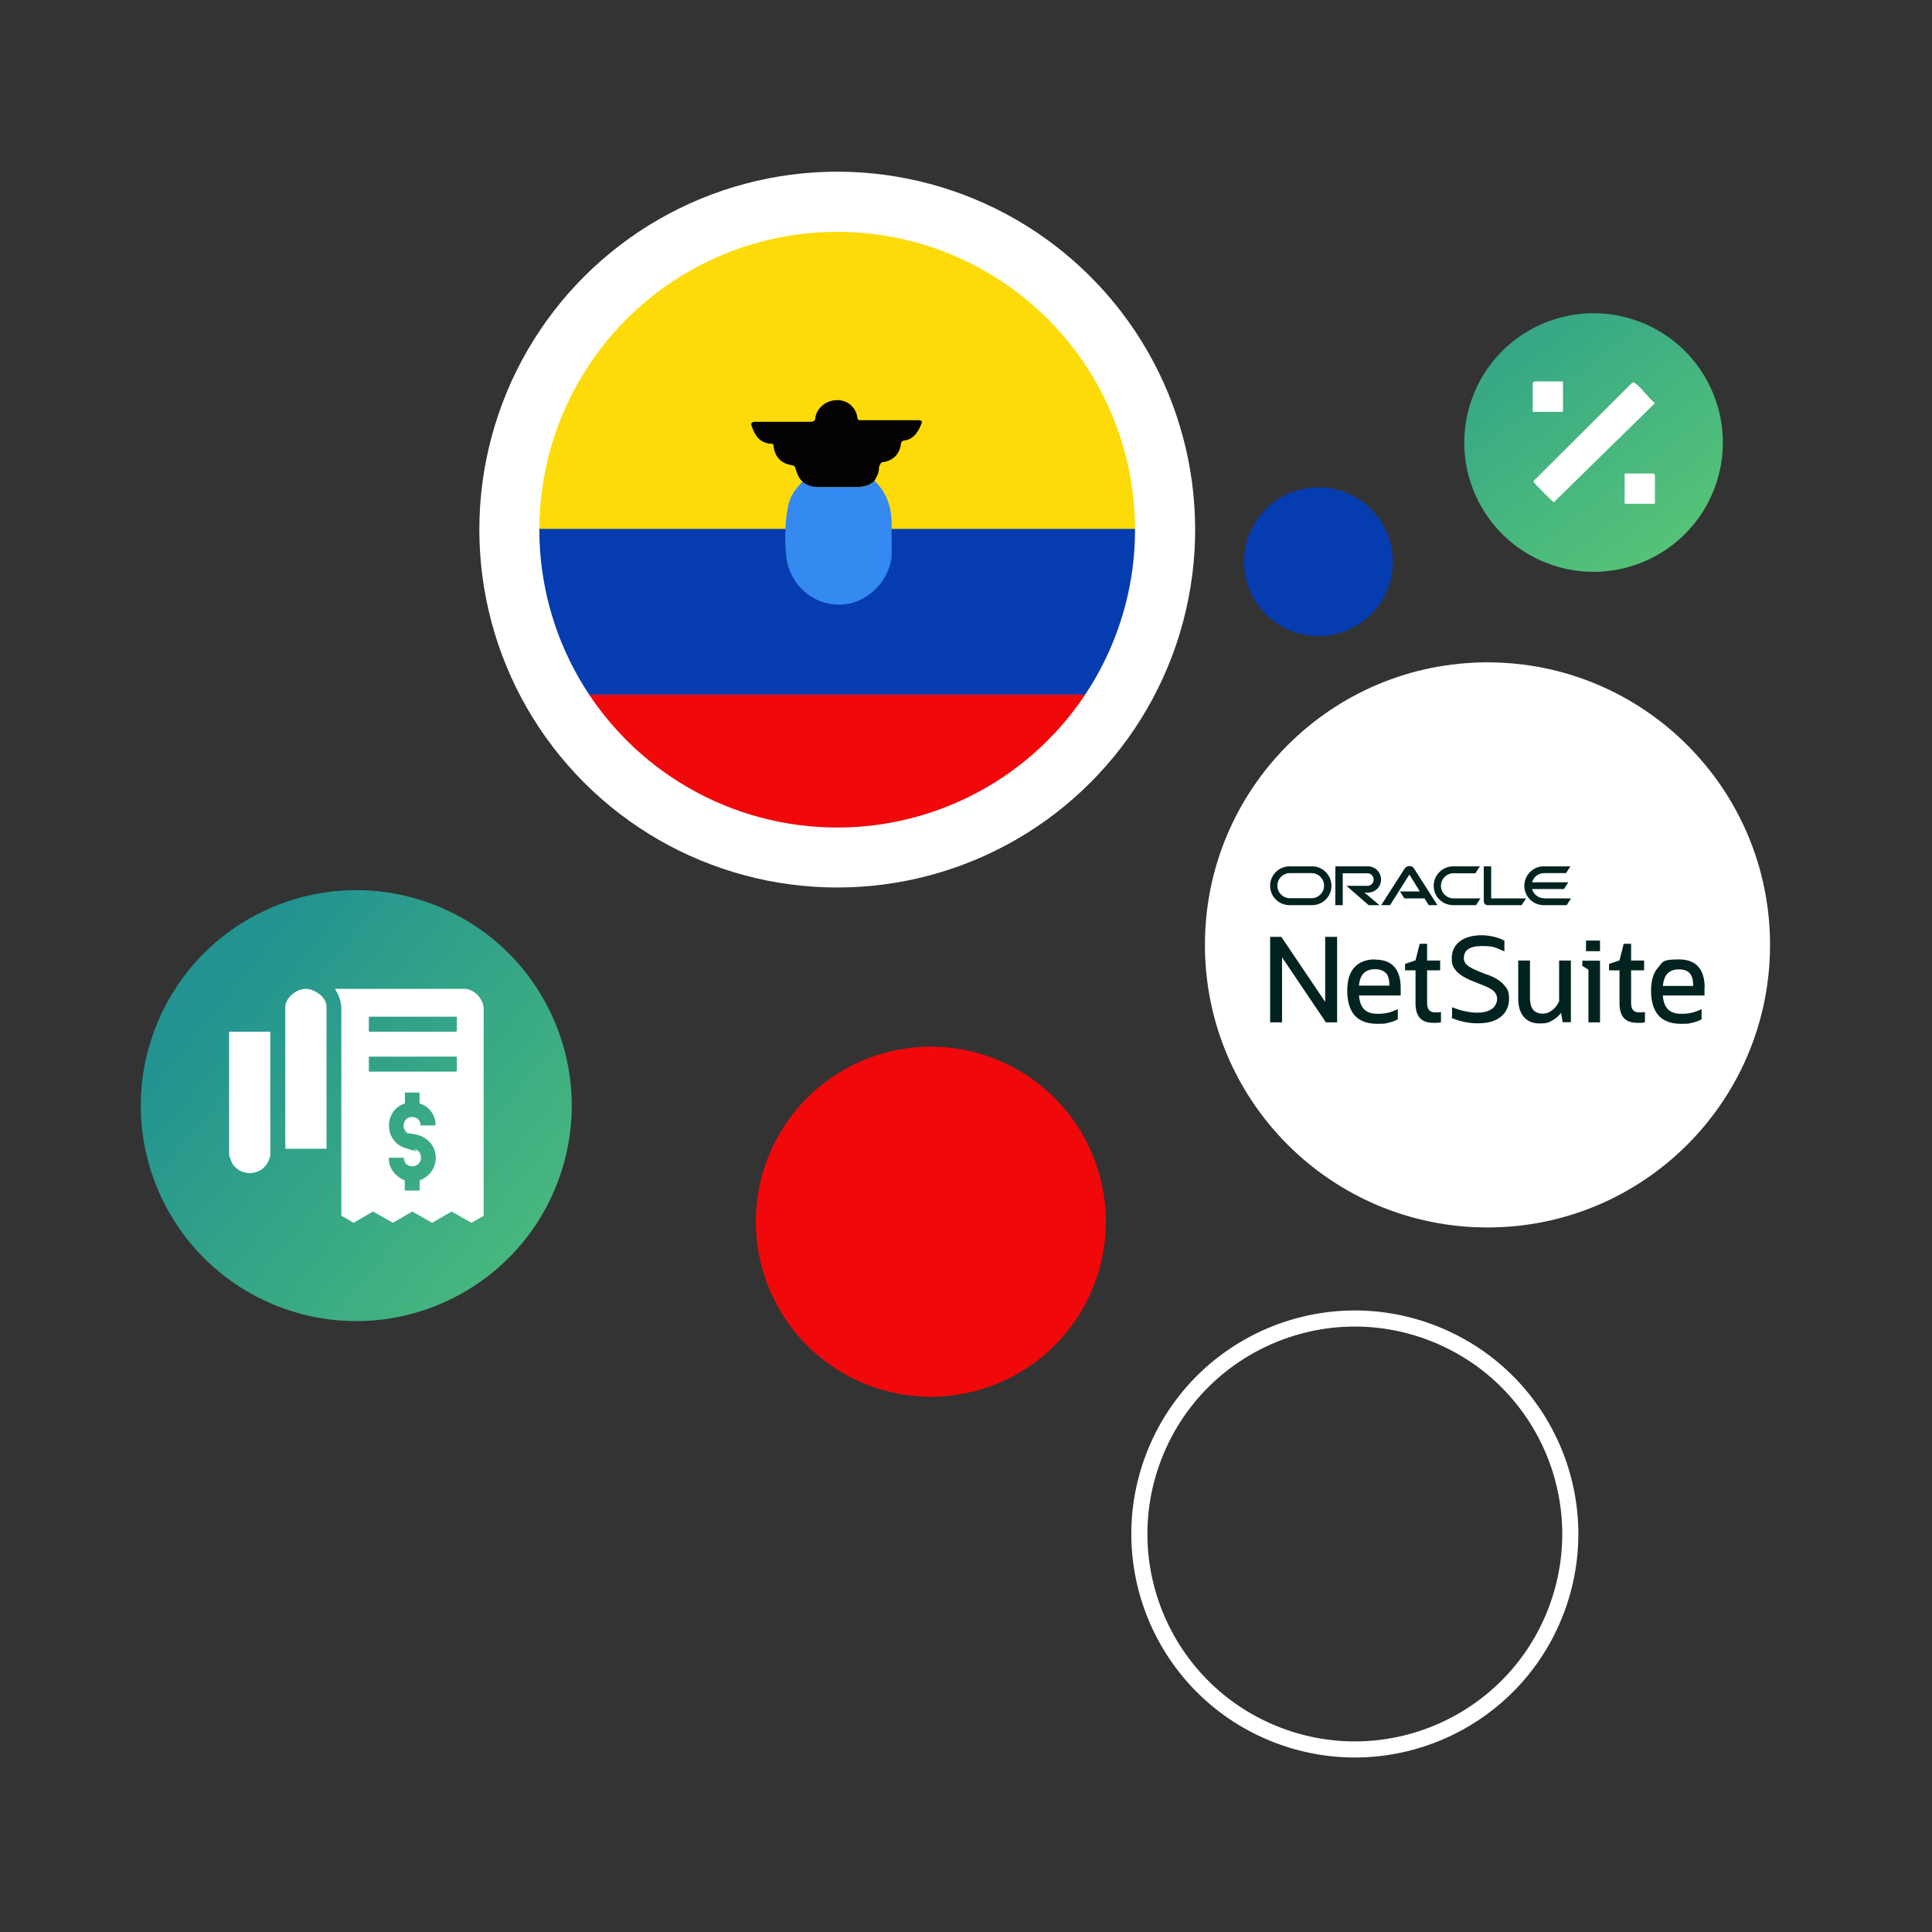
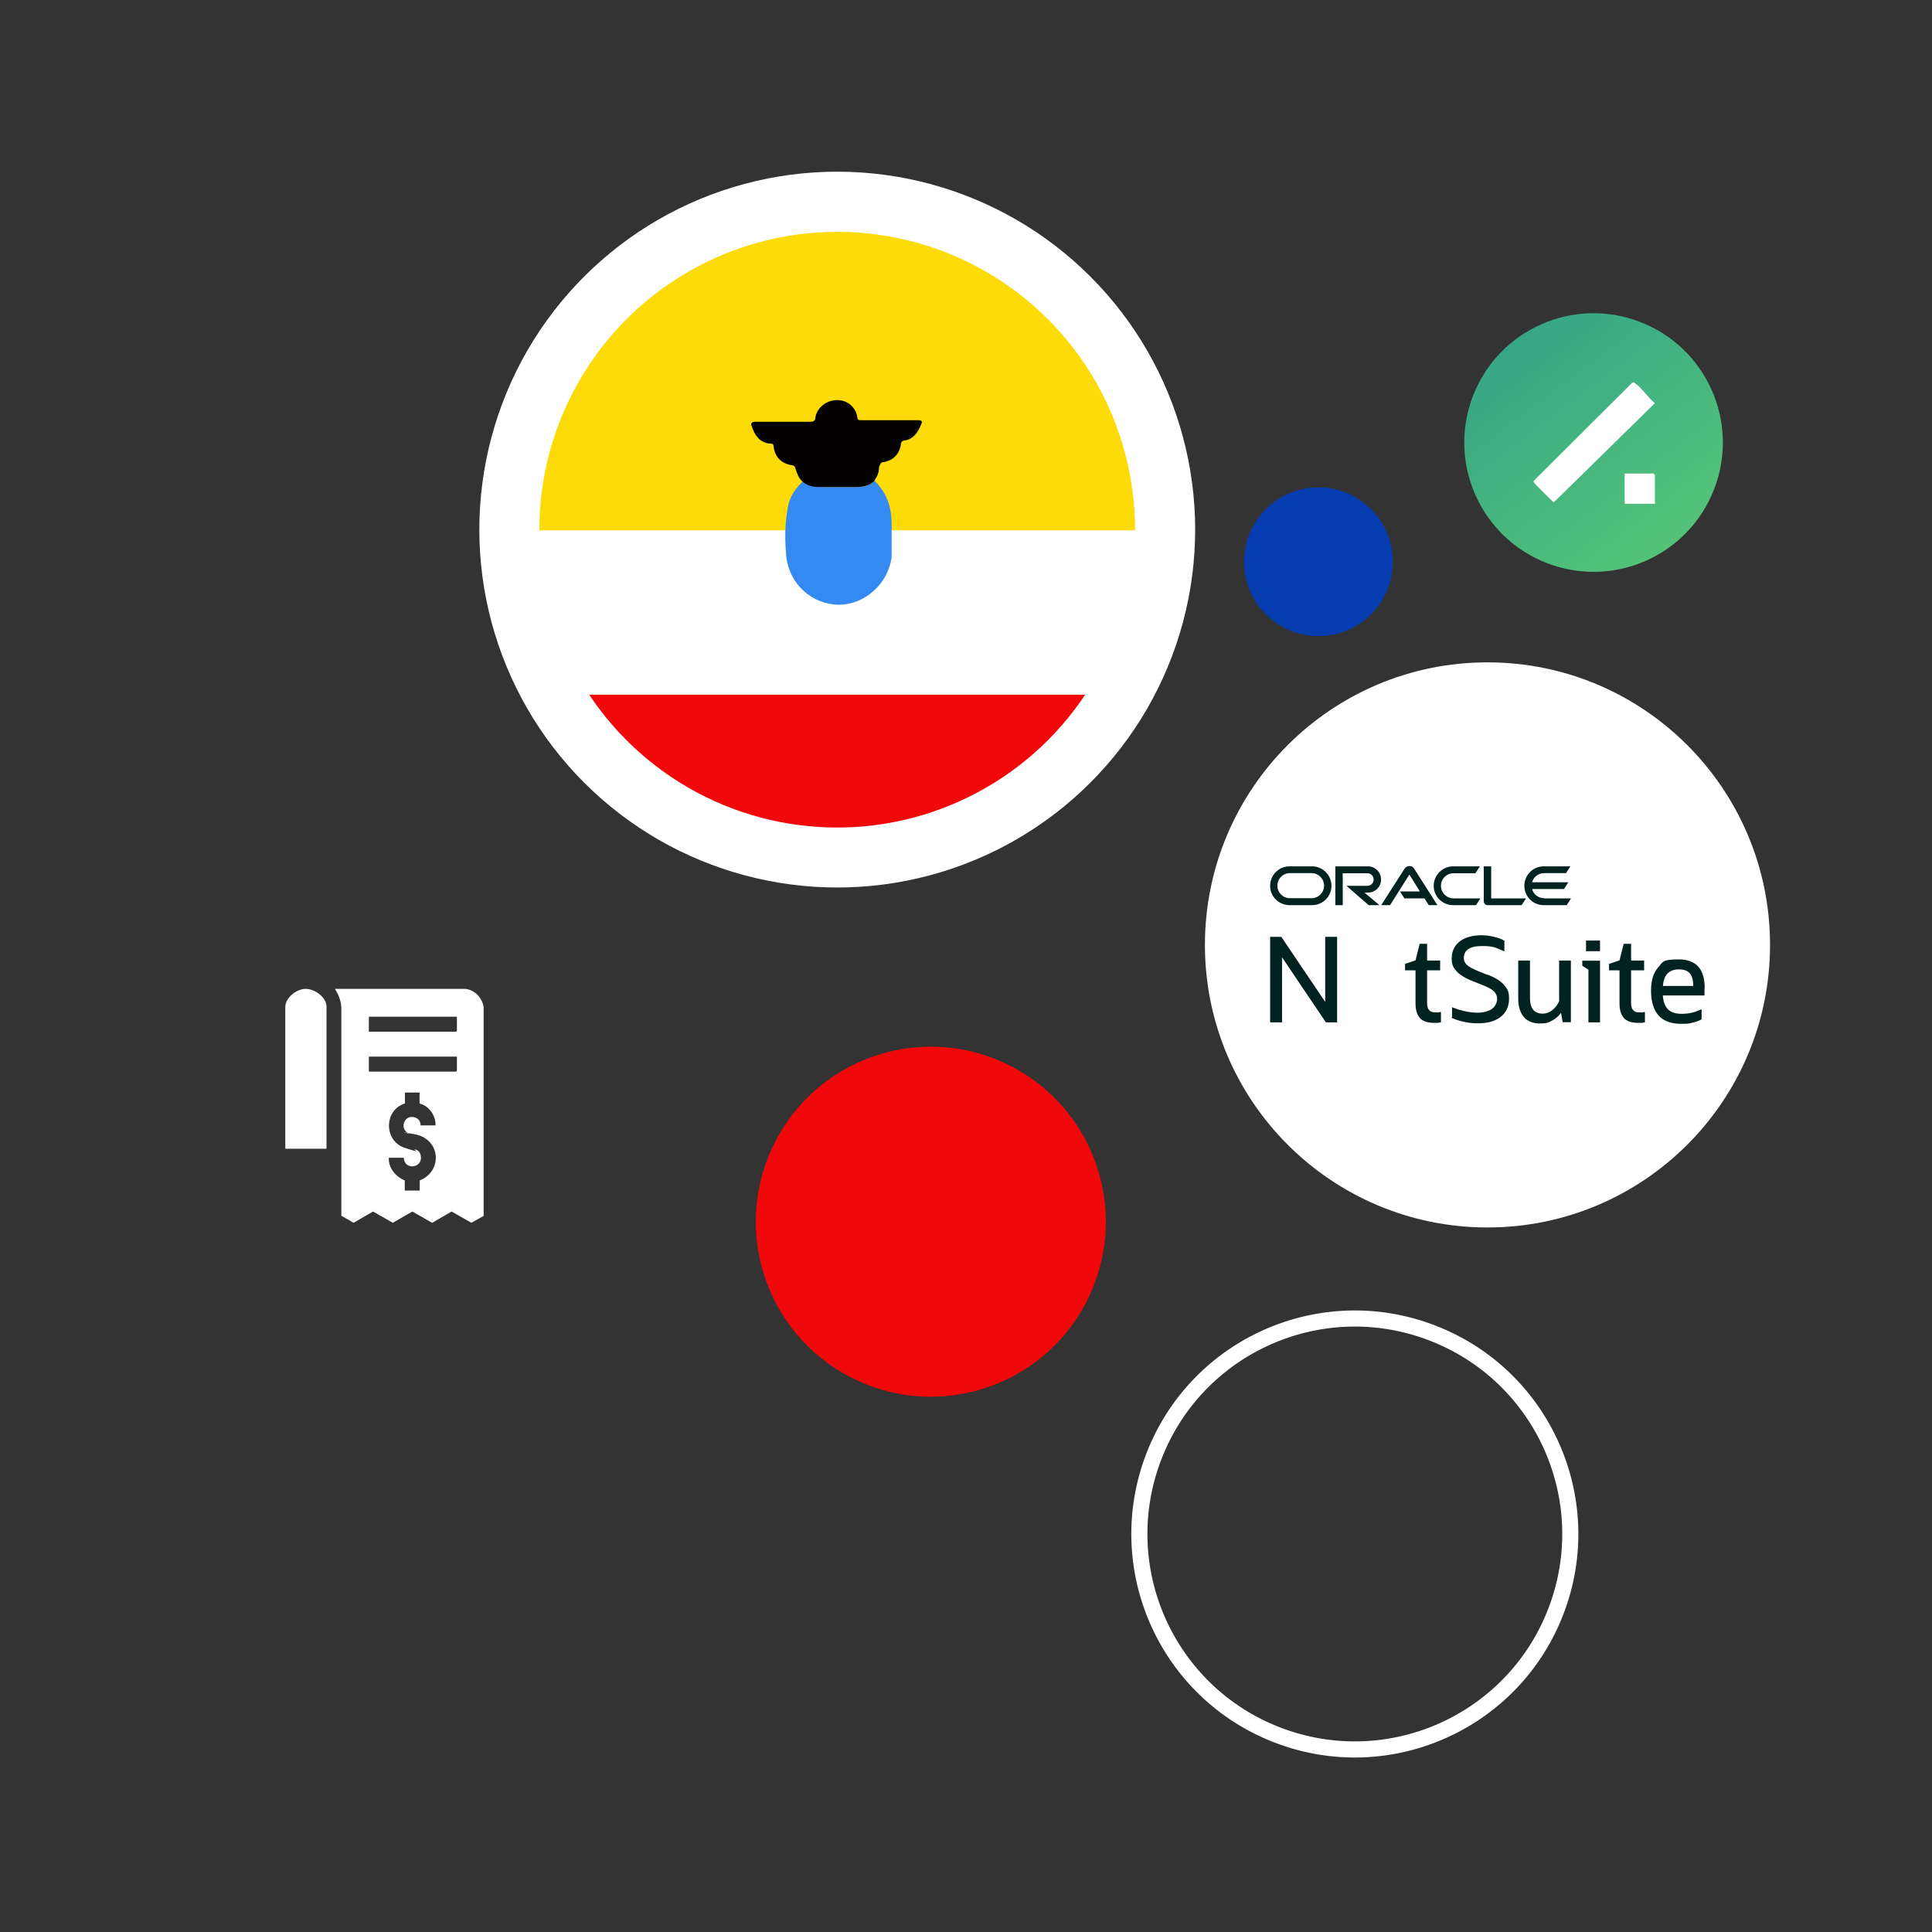
<svg xmlns="http://www.w3.org/2000/svg" xmlns:xlink="http://www.w3.org/1999/xlink" id="Capa_1" viewBox="0 0 1200 1200">
  <rect x="0" y="0" width="1200" height="1200" fill="#333333" stroke="none" />
  <defs>
    <style> .st0 { fill: #f1080b; } .st1 { fill: #fff; } .st2, .st3 { fill: none; } .st4 { fill: #002320; } .st5 { fill: #030201; } .st3 { stroke: #fff; stroke-miterlimit: 10; stroke-width: 10px; } .st6 { fill: #fcdb09; } .st7 { fill: #348af1; } .st8 { fill: url(#Degradado_sin_nombre_39); } .st9 { fill: url(#Degradado_sin_nombre_391); } .st10 { fill: #053caf; } .st11 { clip-path: url(#clippath); } </style>
    <linearGradient id="Degradado_sin_nombre_39" data-name="Degradado sin nombre 39" x1="133" y1="614.8" x2="721.4" y2="1094.9" gradientTransform="translate(783.2 234) rotate(69)" gradientUnits="userSpaceOnUse">
      <stop offset="0" stop-color="#229390" />
      <stop offset="1" stop-color="#93ff5a" />
    </linearGradient>
    <linearGradient id="Degradado_sin_nombre_391" data-name="Degradado sin nombre 39" x1="877.8" y1="127.6" x2="1236.8" y2="599.2" gradientTransform="translate(891.7 -747.8) rotate(69)" xlink:href="#Degradado_sin_nombre_39" />
    <clipPath id="clippath">
      <circle class="st2" cx="520" cy="329" r="185" />
    </clipPath>
  </defs>
  <circle class="st3" cx="841.6" cy="952.9" r="133.8" transform="translate(-349.7 1397) rotate(-69)" />
  <circle class="st0" cx="578.2" cy="758.8" r="108.7" transform="translate(-352.1 970.3) rotate(-65.5)" />
-   <circle class="st8" cx="221.3" cy="686.8" r="133.8" transform="translate(-499.2 647.2) rotate(-69)" />
  <circle class="st10" cx="819" cy="349.2" r="46.2" transform="translate(19.4 740.7) rotate(-49.2)" />
  <g>
    <circle class="st1" cx="923.9" cy="586.9" r="175.5" />
    <g>
      <path class="st4" d="M959.1,557.9c-3.6,0-6.6-2.4-7.5-5.7h19.8l2.7-4.2h-22.5c.9-3.3,3.9-5.7,7.5-5.7h13.6l2.7-4.2h-16.6c-6.6,0-12,5.4-12,12.1s5.4,12,12,12h14.3l2.7-4.2h-16.7ZM902.5,562.2h14.3l2.7-4.2h-16.7c-4.3,0-7.8-3.5-7.8-7.8s3.5-7.8,7.8-7.8h13.6l2.8-4.3h-16.6c-6.6,0-12.1,5.4-12.1,12.1s5.4,12,12.1,12M814.6,557.9h-13.4c-4.3,0-7.8-3.5-7.8-7.8s3.5-7.8,7.8-7.8h13.4c4.3,0,7.8,3.5,7.8,7.8s-3.5,7.8-7.8,7.8M801,562.2h14c6.6,0,12-5.4,12-12s-5.4-12.1-12-12.1h-14c-6.7,0-12.1,5.4-12.1,12.1s5.4,12,12.1,12ZM849.7,554.4c4.5,0,8.1-3.6,8.1-8.1s-3.6-8.2-8.1-8.2h-20.3v24.1h4.6v-19.8h15.3c2.2,0,3.9,1.7,3.9,3.9s-1.7,3.9-3.9,3.9h-13l13.8,12h6.7l-9.3-7.8h2.1M926.2,557.9v-19.8h-4.6v21.8c0,.6.3,1.2.7,1.6.4.5,1.1.7,1.7.7h21.1l2.8-4.2h-21.6ZM869.6,553.7h12.3l-6.5-10.5-12,19h-5.5l14.6-22.8c.6-.9,1.7-1.5,2.9-1.5s2.2.5,2.8,1.4l14.6,22.9h-5.4l-2.6-4.2h-12.5l-2.7-4.2h0Z" />
      <g>
        <polygon class="st4" points="823.1 622.3 796 582.1 795.8 581.9 788.9 581.9 788.9 635 796.3 635 796.3 594.6 823.4 634.8 823.5 635 830.5 635 830.5 581.9 823.1 581.9 823.1 622.3" />
-         <path class="st4" d="M854,595.9c-5.5,0-9.8,1.7-12.8,5-3,3.4-4.4,8-4.4,14.6s1.6,11.7,4.6,15.2c3.1,3.4,7.8,5.2,13.8,5.2s5.1-.2,7.3-.7c2.3-.5,4.1-1.2,5.5-2l.4-.3-.2-.2v-5.9l-.6.3c-2,.9-3.9,1.6-5.8,2-1.9.4-3.9.6-6,.6-3.8,0-6.6-.9-8.5-2.8-1.8-1.8-2.9-4.7-3.2-8.6h25.9v-4.6c0-11.8-5.4-17.7-16.1-17.7ZM860.9,604.4c1.4,1.6,2.1,4.2,2.1,7.8h-18.9c.2-3.3,1.2-5.8,2.7-7.5,1.7-1.8,4.1-2.7,7.1-2.7h0c3.2,0,5.5.8,6.9,2.5Z" />
        <path class="st4" d="M892.9,628.8c-.5,0-1.1,0-1.6,0-3.3,0-4.9-1.9-4.9-5.8v-20.3h8.1v-6.1h-8.1v-10.4h-4.6l-2.6,10.3-6.5,2.2v4h6.5v20.4c0,4.1.9,7.2,2.7,9.2,1.8,2,4.7,3,8.5,3s1.5,0,2.2,0c.7,0,1.5-.1,2.1-.3h.3v-6.4h-.4c-.5,0-1,.2-1.6.3Z" />
        <path class="st4" d="M923.9,605.5l-5.5-2.2c-3.4-1.4-5.9-2.7-7.2-3.9-1.3-1.2-2-2.6-2-4.2,0-5.1,3.7-7.6,11.3-7.6s8.5,1.1,13.4,3.1l.5.2v-6.7h-.2c-1.8-1.1-4-1.8-6.5-2.4-2.5-.6-5-.9-7.4-.9-5.7,0-10.3,1.3-13.6,3.8-3.3,2.6-5,6.1-5,10.5s1.1,5.9,3.1,8.2c2.1,2.2,5.5,4.3,10.2,6.1l5.5,2.2c3.6,1.4,6.1,2.7,7.4,4,1.3,1.3,2,2.9,2,4.8s-1.1,4.7-3.3,6.2c-2.2,1.5-5.3,2.3-9.2,2.3s-9.8-1.1-15-3.2l-.5-.2v6.2l-.5.3.7.3c1.2.6,2.7,1.1,4.4,1.6,1.7.5,3.6.9,5.6,1.2,2,.3,4,.4,5.8.4,6.1,0,10.8-1.3,14.2-4,3.4-2.7,5.2-6.5,5.2-11.3s-1.1-6.2-3.2-8.6c-2-2.4-5.5-4.6-10.4-6.4Z" />
        <path class="st4" d="M968.6,621.4c-1,2.5-2.5,4.5-4.4,6-1.9,1.5-3.9,2.2-6.1,2.2s-4.5-.8-5.8-2.4c-1.3-1.6-2-4.1-2-7.2v-23.4h-7.3v23.6c0,5,1.2,8.8,3.5,11.5,2.4,2.7,5.7,4,10,4s5.4-.6,7.7-1.9c2.1-1.1,3.9-2.7,5.4-4.7l1,5.8h5.1v-38.3h-7.3v24.8Z" />
        <polygon class="st4" points="982.8 599.9 986.6 602.3 986.6 635 993.8 635 993.8 596.7 982.8 596.7 982.8 599.9" />
        <rect class="st4" x="985.1" y="584.2" width="8.7" height="6.6" />
        <path class="st4" d="M1019.6,628.8c-.5,0-1.1,0-1.6,0-3.3,0-4.9-1.9-4.9-5.8v-20.3h8.1v-6.1h-8.1v-10.4h-4.6l-2.6,10.3-6.5,2.2v4h6.5v20.4c0,4.1.9,7.2,2.7,9.2,1.8,2,4.7,3,8.5,3s1.5,0,2.2,0c.7,0,1.5-.1,2.1-.3h.3v-6.4h-.4c-.5,0-1,.2-1.6.3Z" />
        <path class="st4" d="M1058.8,613.6c0-11.8-5.4-17.7-16.1-17.7s-9.8,1.7-12.8,5c-3,3.4-4.4,8-4.4,14.6s1.6,11.7,4.6,15.2c3.1,3.4,7.8,5.2,13.8,5.2s5.1-.2,7.3-.7c2.3-.5,4.1-1.2,5.5-2h.2v-6.4l-.6.3c-2,.9-3.9,1.6-5.8,2-1.9.4-3.9.6-6,.6-3.8,0-6.6-.9-8.5-2.8-1.8-1.8-2.9-4.7-3.2-8.6h25.9v-4.6ZM1032.9,612.3c.2-3.3,1.2-5.8,2.7-7.5,1.7-1.8,4.1-2.7,7.1-2.7h0c3.2,0,5.5.8,6.9,2.5,1.4,1.6,2.1,4.2,2.1,7.8h-18.9Z" />
      </g>
    </g>
  </g>
  <g>
-     <path class="st1" d="M142.3,640.8h25.6v76.9c0,.8-1.3,3.9-1.8,4.7-4.9,8.4-17.1,8.2-22,0l-1.8-4.9v-76.7Z" />
    <path class="st1" d="M289.1,614.2c5.9.7,10.6,5.8,11.3,11.6v129.4c0,0-7.6,4.3-7.6,4.3l-12.3-7-12.1,7-12.3-7-12.1,7-12.3-7-12.1,7-7.6-4.4v-129.6c-.3-4.1-1.8-7.9-4-11.3h81ZM283.7,631.5h-54.6v9.3h54.2l.5-.5v-8.8ZM283.7,656.3h-54.6v9.3h54.2l.5-.5v-8.8ZM260.8,678.6h-9.3v6.8c-13.1,4-13.2,23.2-.2,27.5s4.3.6,6.4,1,3.2,1.9,3.5,3.3c2.2,8.4-10.1,10.1-10.4,1.9h-9.3c-.3,6.4,4.2,11.7,9.9,14.1v6.3h9.3v-6.3c14.4-5.8,13-25.5-2.7-28.6s-1.6,0-2.4-.1c-8.3-1.5-5.2-12.9,2.3-10.4,2.1.7,3.4,2.6,3.3,4.9h9.3c.3-6-4.1-12.2-9.9-13.6v-6.8Z" />
    <path class="st1" d="M202.8,713.5h-25.6v-88c0-5.8,6.9-11.2,12.5-11.3s13.1,5.1,13.1,11v88.3Z" />
  </g>
  <circle class="st9" cx="989.9" cy="274.9" r="80.3" transform="translate(378.4 1100.5) rotate(-69)" />
  <g>
    <path class="st1" d="M1013.9,237.6c.9-.2,1.2,0,1.8.5,3.9,2.6,8.2,9.3,12.2,12.3l-62.8,61.6c-.8-.4-11.9-11.5-12.3-12.3s-.4-.8,0-1.2l61.1-60.9Z" />
-     <polygon class="st1" points="970.8 236.9 970.8 255.8 952 255.8 952 237.9 952.9 236.9 970.8 236.9" />
    <polygon class="st1" points="1027.9 312.9 1009.1 312.9 1009.1 294.1 1027 294.1 1027.9 295 1027.9 312.9" />
  </g>
  <g>
    <circle class="st1" cx="520" cy="329" r="222.3" transform="translate(-80.3 464) rotate(-45)" />
    <g class="st11">
      <g>
        <g>
          <rect class="st6" x="330.1" y="123.4" width="380" height="206" />
-           <rect class="st10" x="330.1" y="328.5" width="380" height="103" />
          <rect class="st0" x="330.1" y="431.5" width="380" height="103" />
        </g>
        <path class="st7" d="M543.2,298.6c7.7,7.7,10.6,16.4,10.6,27v20.2c-1.9,16.4-16.4,29.8-32.7,29.8s-30.8-12.5-32.7-29.8c-1-10.6-1-20.2,1-30.8,1-6.7,4.8-11.6,9.6-16.4,2.9,2.9,6.7,3.9,10.6,3.9h23.1c3.9,0,7.7-1,10.6-3.9Z" />
        <path class="st5" d="M543.2,298.6c-2.9,2.9-6.7,3.9-11.6,3.9h-23.1c-3.9,0-7.7-1-10.6-3.9-1.9-1.9-2.9-4.8-3.9-7.7,0-1-1-1.9-1.9-1.9-6.7-1-10.6-4.8-11.6-11.6,0-1.9-1-1.9-2.9-1.9-5.8-1-8.7-4.8-10.6-10.6-1-1.9,0-2.9,1.9-2.9h33.7c1.9,0,3.9,0,3.9-2.9,1-5.8,6.7-10.6,13.5-10.6s11.6,4.8,12.5,10.6c0,1.9,1,1.9,2.9,1.9h34.7c2.9,0,2.9,1,1.9,2.9-1.9,4.8-4.8,8.7-9.6,9.6-1.9,0-2.9,1-2.9,2.9-1,5.8-4.8,9.6-10.6,10.6-1.9,0-1.9,1-2.9,2.9,0,4.8-1.9,6.7-2.9,8.7Z" />
      </g>
    </g>
  </g>
</svg>